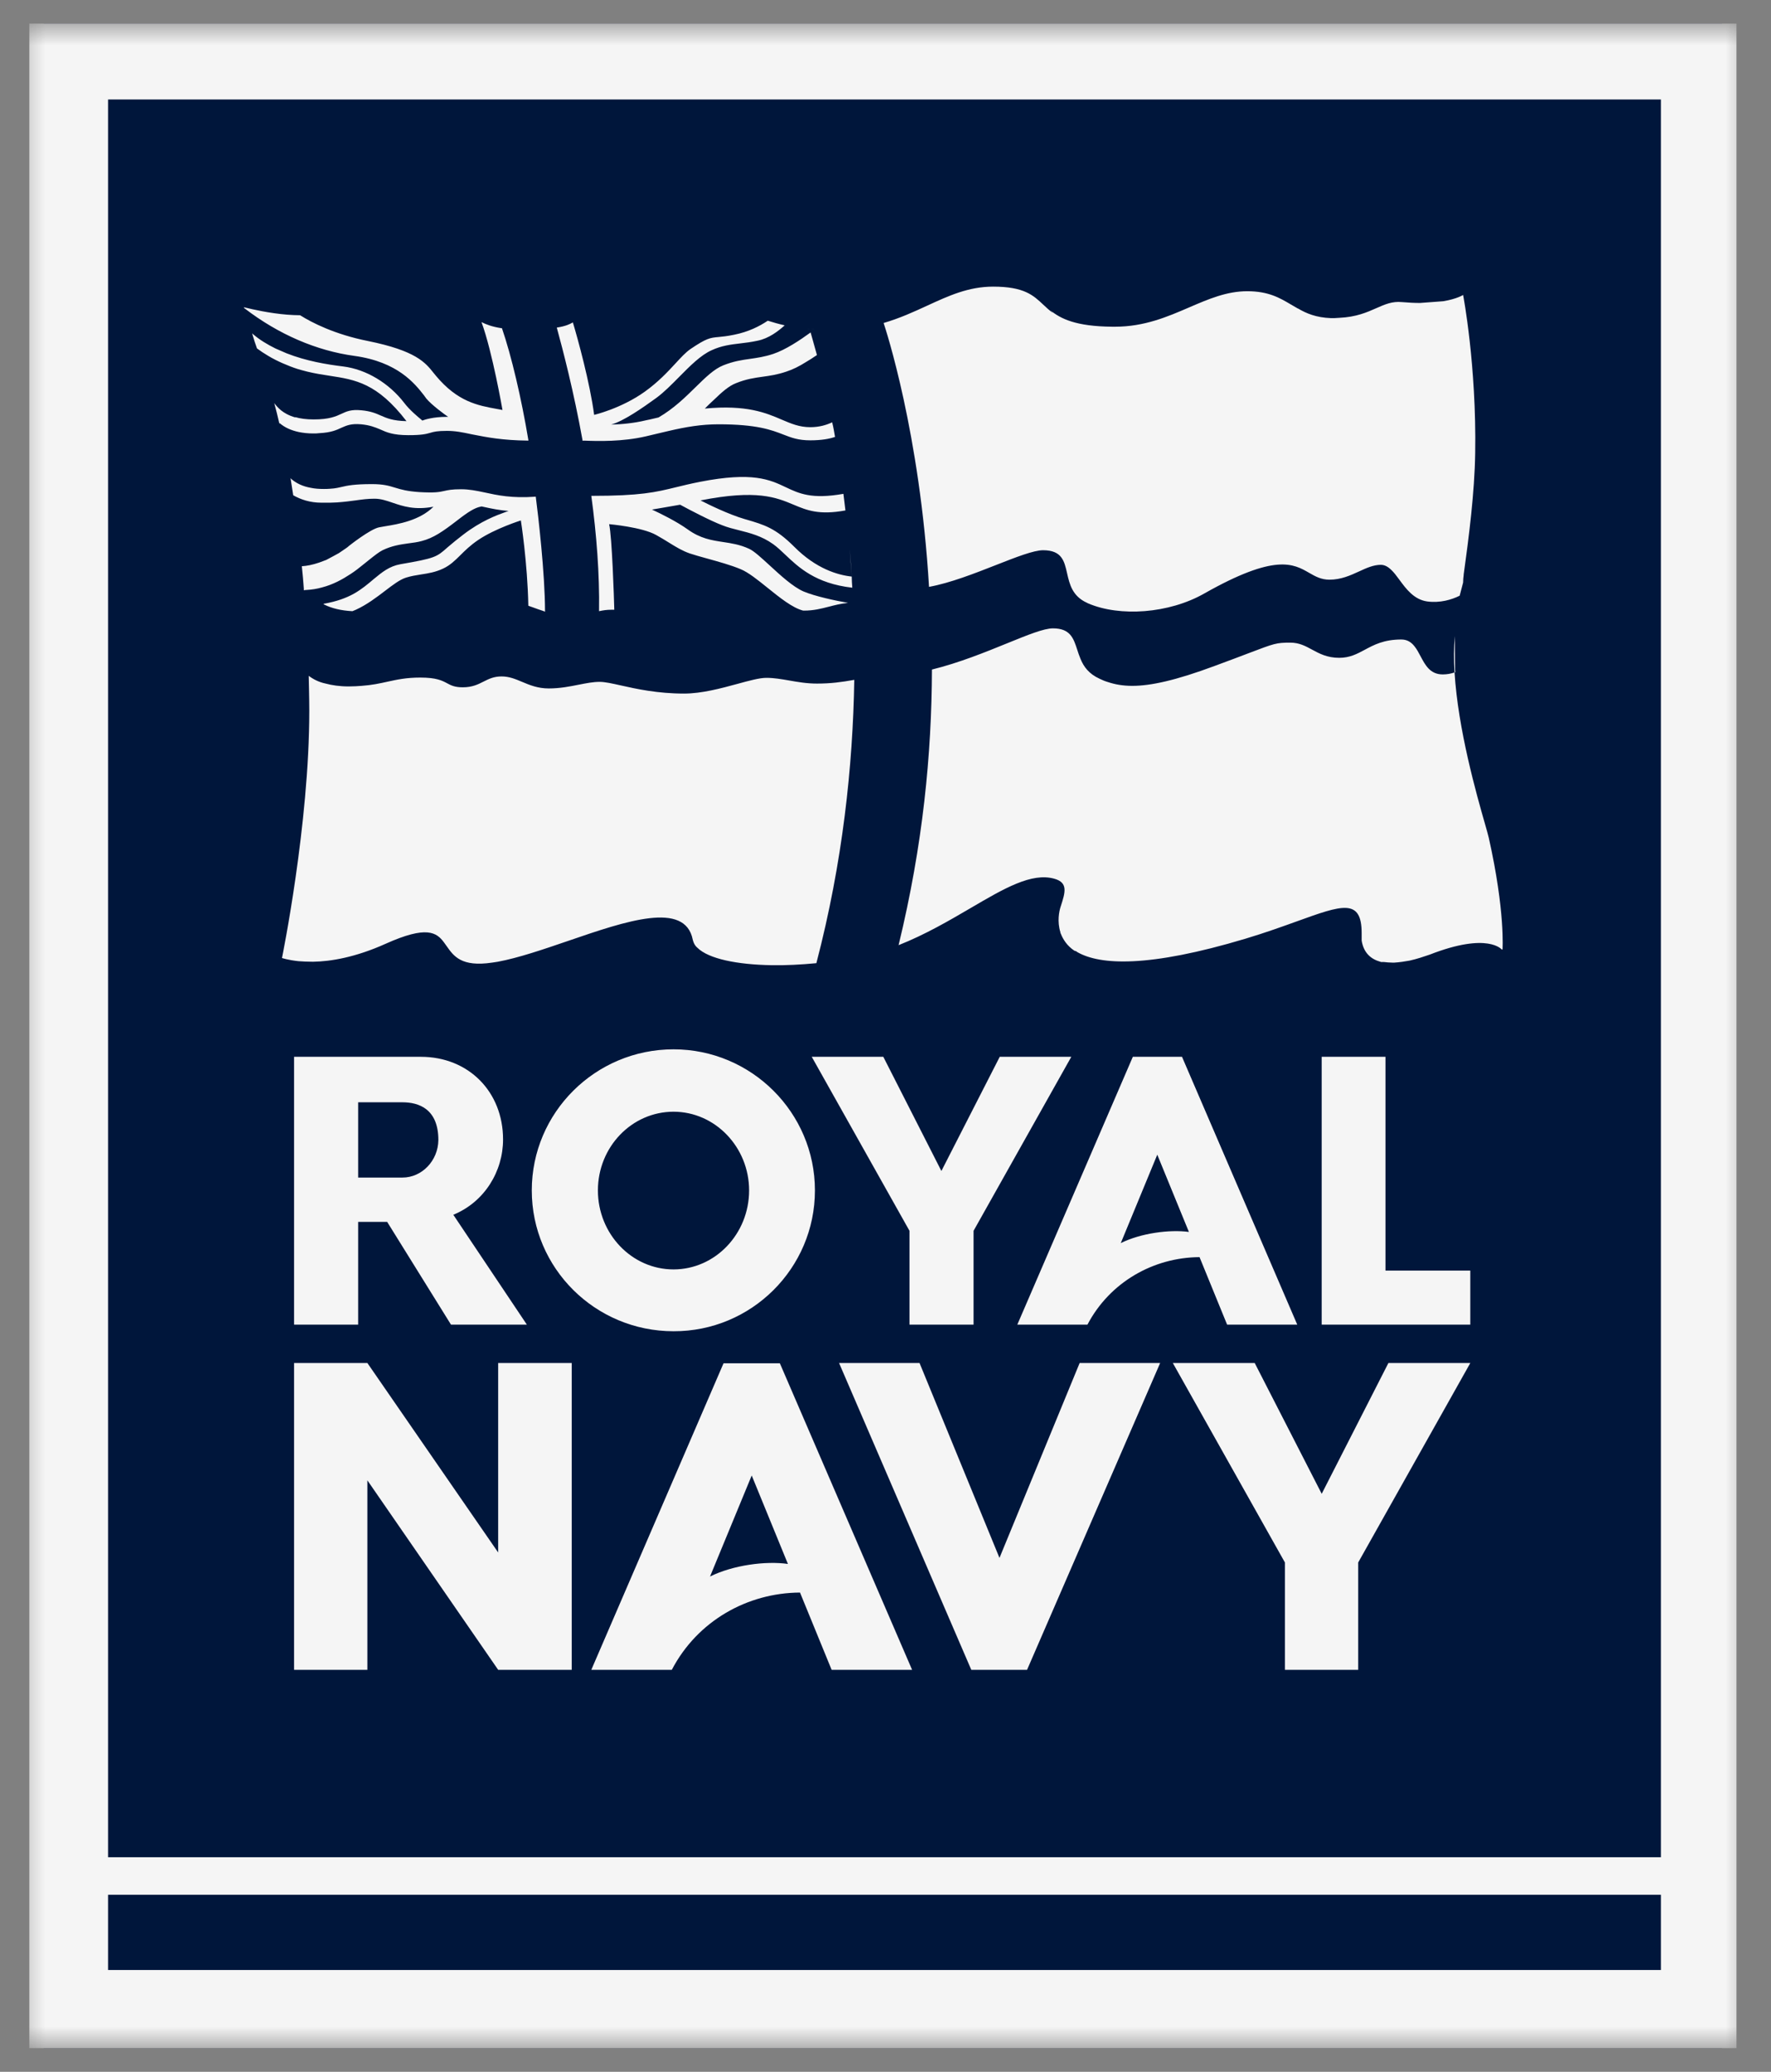
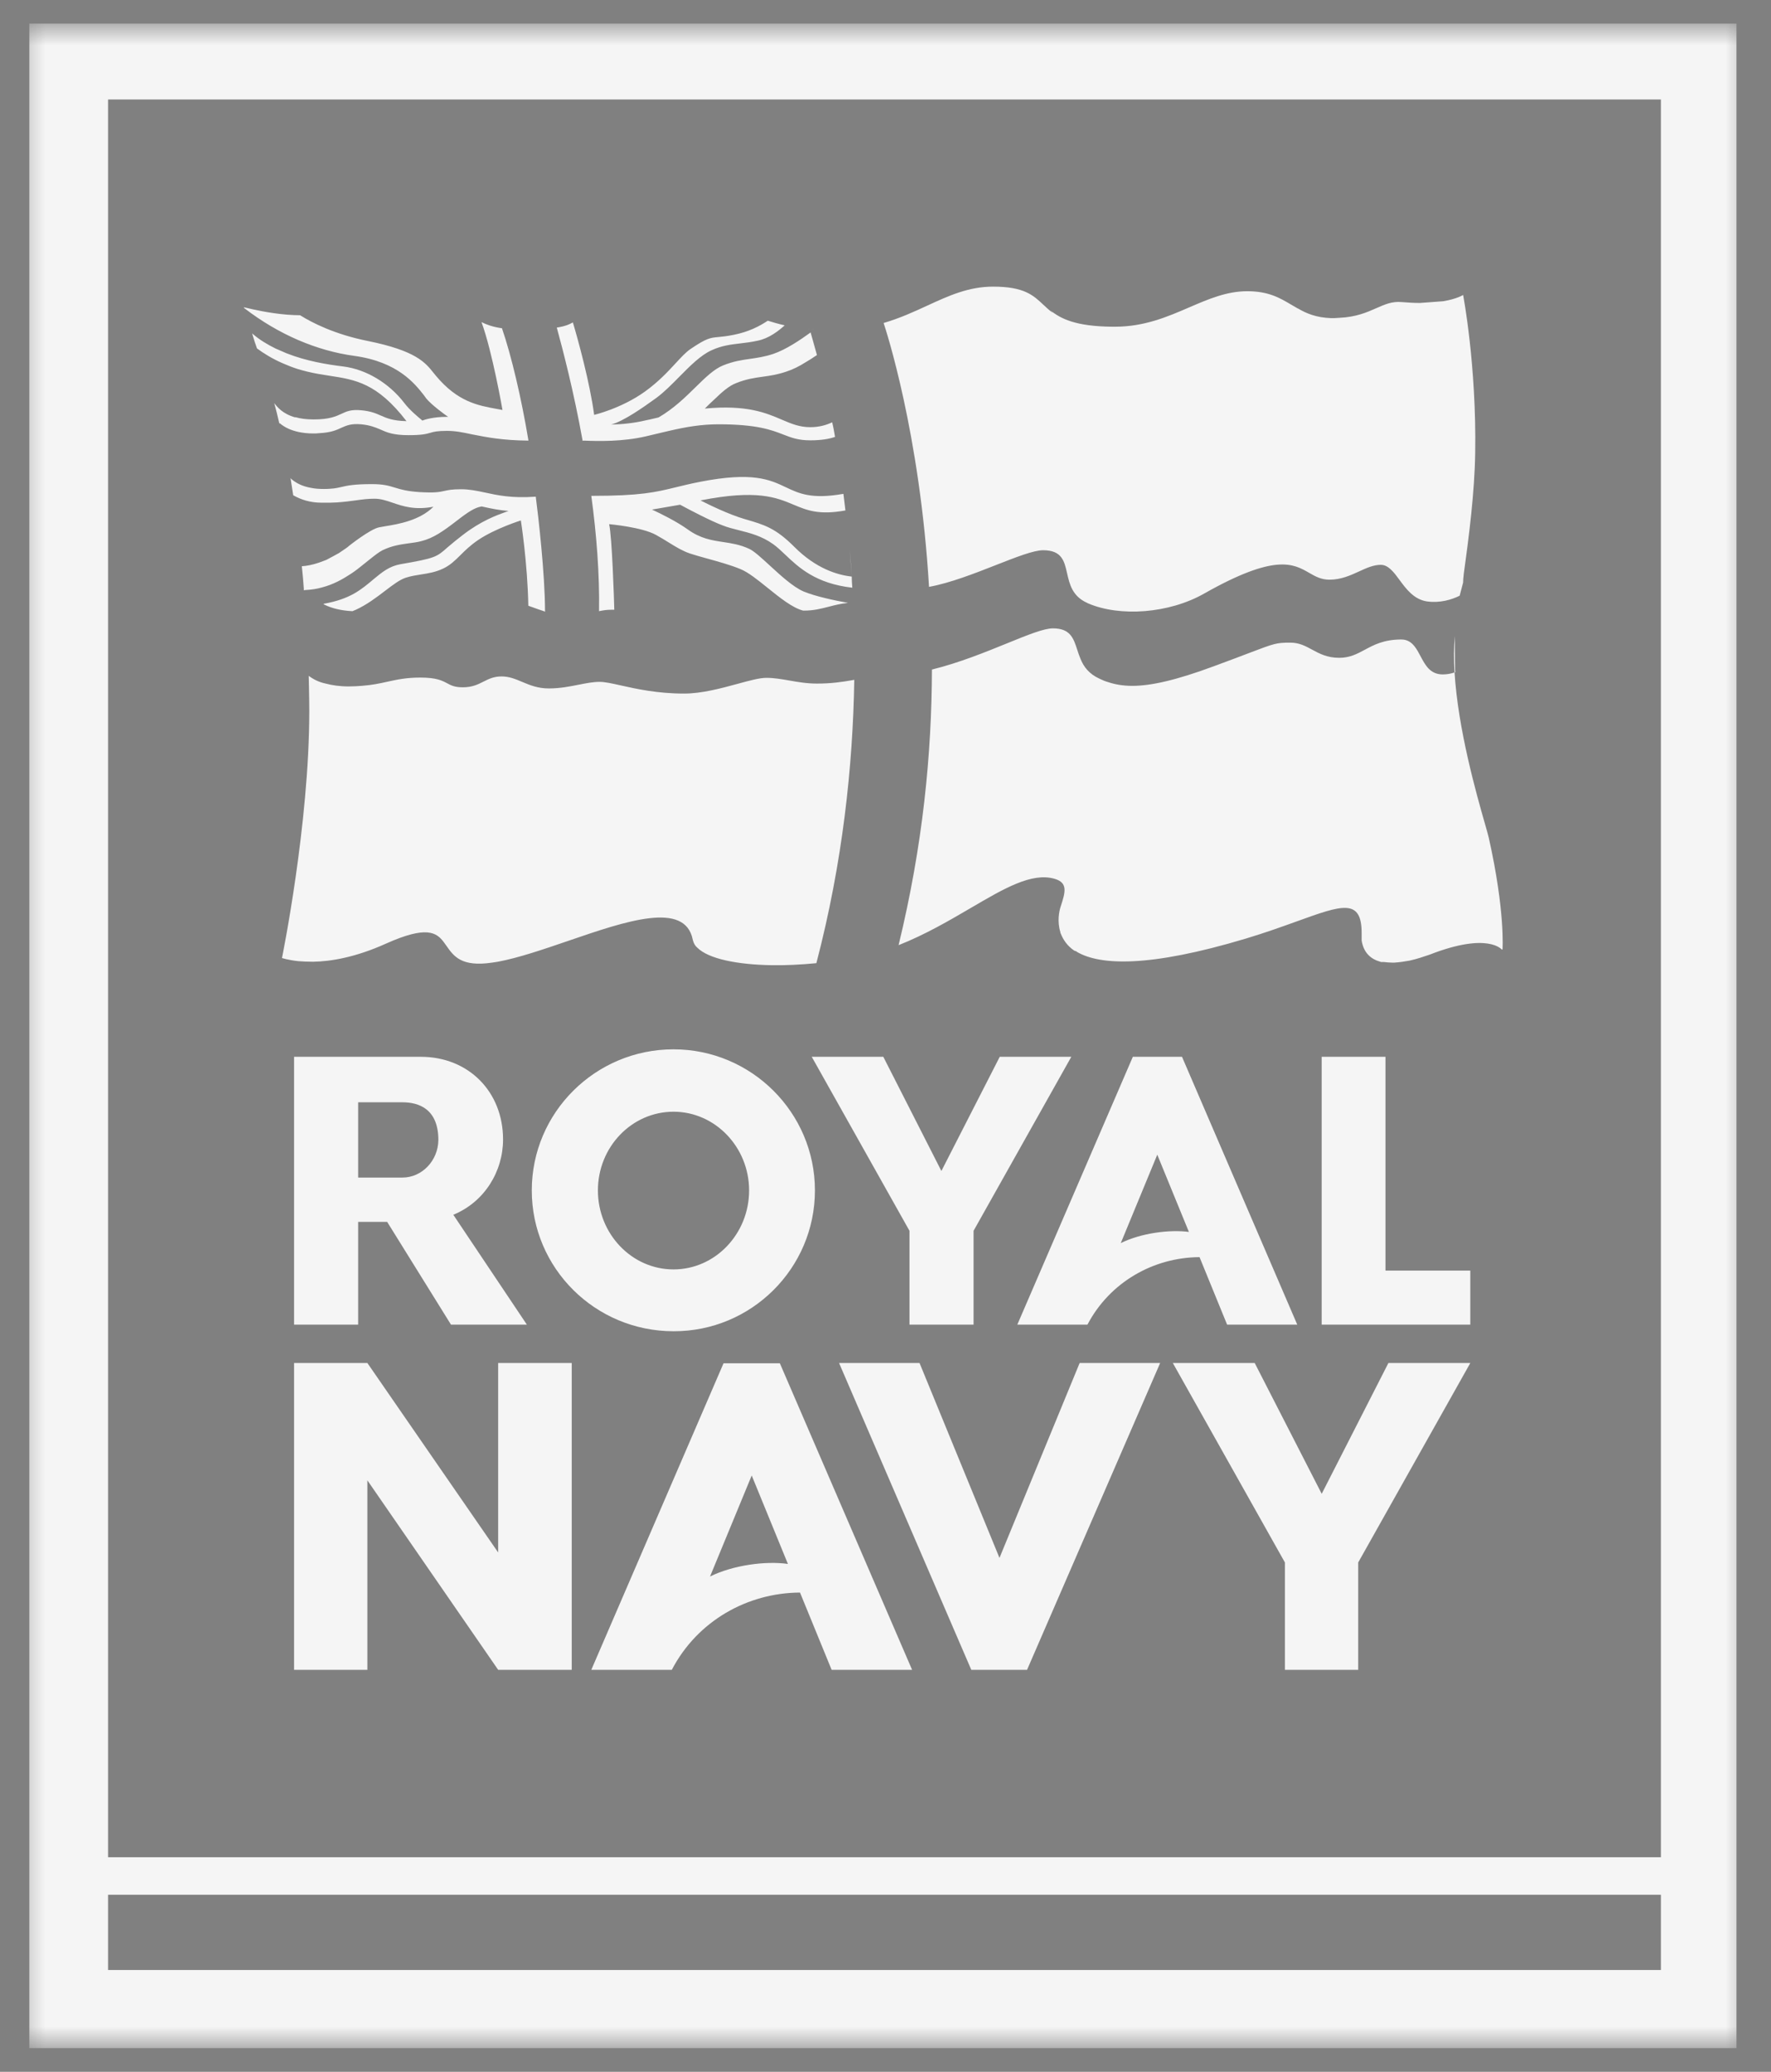
<svg xmlns="http://www.w3.org/2000/svg" width="59" height="69" viewBox="0 0 59 69" fill="none">
  <rect x="0" y="0" width="59" height="69" fill="#808080" stroke="none" />
  <mask id="mask0_21255_9904" style="mask-type:luminance" maskUnits="userSpaceOnUse" x="0" y="0" width="59" height="69">
    <path d="M58.334 0.787H0.496V68.212H58.334V0.787Z" fill="white" />
  </mask>
  <g mask="url(#mask0_21255_9904)">
-     <path d="M57.367 0.787H1.457V68.212H57.367V0.787Z" fill="#00163B" />
-     <path fill-rule="evenodd" clip-rule="evenodd" d="M0.977 0.787V68.212H57.85V0.787H0.977ZM3.6 3.313H55.332V61.854H3.6V3.313ZM55.332 65.61H3.6V63.103H55.332V65.61ZM48.743 19.401C48.743 19.316 48.752 19.23 48.762 19.154V19.135C48.935 17.886 49.126 16.399 49.145 15.094C49.193 12.167 48.743 9.823 48.743 9.823C48.743 9.823 48.542 9.956 48.082 10.032L47.307 10.09C47.124 10.09 46.924 10.08 46.703 10.061C46.382 10.029 46.138 10.137 45.852 10.263C45.541 10.401 45.18 10.56 44.616 10.585C44.587 10.585 44.56 10.587 44.534 10.59C44.508 10.592 44.481 10.595 44.453 10.595H44.405H44.395H44.348H44.338C43.85 10.576 43.524 10.442 43.237 10.271L43.246 10.28C43.167 10.237 43.091 10.191 43.014 10.146C42.638 9.923 42.26 9.699 41.551 9.699C40.867 9.699 40.261 9.96 39.618 10.237C38.895 10.549 38.125 10.881 37.146 10.881H37.06C35.834 10.871 35.336 10.614 34.992 10.337C35.001 10.347 35.011 10.355 35.02 10.364C35.039 10.381 35.058 10.398 35.078 10.423C34.954 10.333 34.852 10.238 34.753 10.144C34.423 9.834 34.117 9.546 33.086 9.546C32.266 9.546 31.606 9.85 30.891 10.179C30.445 10.384 29.978 10.599 29.437 10.757C29.504 10.957 30.644 14.407 30.95 19.545C31.657 19.417 32.472 19.096 33.186 18.816C33.856 18.553 34.437 18.325 34.752 18.325C35.068 18.325 35.25 18.42 35.355 18.563C35.461 18.702 35.503 18.889 35.549 19.09C35.631 19.453 35.723 19.857 36.217 20.078C36.223 20.084 36.229 20.086 36.237 20.09L36.244 20.092L36.252 20.096L36.255 20.097C37.299 20.545 38.937 20.441 40.124 19.764C42.485 18.428 43.09 18.776 43.613 19.078C43.818 19.195 44.01 19.306 44.29 19.306C44.675 19.306 44.986 19.164 45.275 19.032C45.523 18.917 45.756 18.811 46.004 18.811C46.186 18.811 46.33 18.944 46.474 19.116C46.521 19.175 46.569 19.24 46.618 19.306C46.845 19.615 47.105 19.968 47.546 20.031C47.977 20.088 48.36 19.973 48.628 19.84L48.743 19.401ZM9.951 14.388C9.692 14.331 9.481 14.236 9.318 14.093L9.309 14.102L9.302 14.089C9.25 13.864 9.197 13.641 9.137 13.426L9.14 13.43C9.237 13.555 9.41 13.78 9.836 13.902V13.892C9.998 13.94 10.2 13.969 10.448 13.969C10.972 13.969 11.189 13.868 11.377 13.781C11.55 13.7 11.698 13.632 12.038 13.664C12.356 13.694 12.523 13.768 12.689 13.841C12.889 13.929 13.087 14.015 13.542 14.026C12.566 12.757 11.838 12.646 10.984 12.515C10.748 12.479 10.502 12.441 10.238 12.377C10.123 12.348 10.018 12.32 9.922 12.291C9.74 12.234 9.577 12.167 9.424 12.101C9.07 11.948 8.782 11.767 8.562 11.605C8.505 11.452 8.457 11.3 8.418 11.167C8.414 11.154 8.412 11.143 8.41 11.134C8.407 11.121 8.405 11.111 8.399 11.1L8.418 11.119C8.648 11.319 8.907 11.472 9.175 11.605L9.548 11.767C10.2 12.024 10.889 12.139 11.435 12.205C12.201 12.301 12.957 12.758 13.465 13.416C13.643 13.655 13.945 13.902 14.033 13.974L14.049 13.988L14.068 14.007C14.145 13.978 14.422 13.883 14.882 13.883H14.93C14.815 13.807 14.375 13.483 14.202 13.273C14.183 13.244 14.155 13.206 14.126 13.168L14.124 13.165C13.817 12.774 13.251 12.052 11.808 11.853C10.544 11.681 9.28 11.138 8.15 10.271L8.131 10.261V10.252V10.232L8.198 10.252H8.208C8.399 10.299 8.974 10.433 9.568 10.48C9.711 10.49 9.855 10.499 9.998 10.499C10.391 10.747 11.157 11.138 12.258 11.357C13.858 11.682 14.169 12.073 14.448 12.424C14.472 12.453 14.495 12.482 14.519 12.511C15.246 13.383 15.918 13.505 16.562 13.621C16.622 13.632 16.681 13.643 16.74 13.654C16.74 13.654 16.405 11.719 16.041 10.728C16.194 10.804 16.386 10.88 16.692 10.928H16.702H16.721C17.037 11.843 17.372 13.273 17.602 14.655V14.674H17.583C16.74 14.665 16.214 14.562 15.787 14.478L15.715 14.464C15.409 14.398 15.17 14.35 14.892 14.35C14.566 14.35 14.451 14.379 14.327 14.417C14.193 14.455 14.049 14.493 13.609 14.493C13.091 14.493 12.881 14.398 12.67 14.303L12.645 14.292C12.489 14.228 12.319 14.158 12.029 14.131C11.699 14.103 11.555 14.167 11.386 14.241L11.377 14.245C11.215 14.321 11.031 14.407 10.64 14.426C10.573 14.436 10.506 14.436 10.429 14.436C10.257 14.436 10.094 14.417 9.951 14.388ZM9.302 14.089L9.318 14.159C9.313 14.149 9.311 14.136 9.308 14.121C9.306 14.109 9.304 14.096 9.299 14.083L9.302 14.089ZM21.518 14.532C20.742 14.713 19.919 14.694 19.469 14.675C19.44 14.675 19.421 14.675 19.411 14.684C19.114 13.035 18.75 11.644 18.549 10.91C18.855 10.863 18.988 10.79 19.052 10.755C19.066 10.748 19.077 10.742 19.085 10.738C19.248 11.281 19.651 12.74 19.794 13.817C19.794 13.817 20.695 13.607 21.48 13.045C21.937 12.717 22.248 12.38 22.504 12.103C22.688 11.904 22.842 11.736 23.002 11.625C23.54 11.261 23.654 11.25 23.936 11.224C24.06 11.212 24.217 11.198 24.458 11.148C24.937 11.053 25.31 10.862 25.578 10.681C25.749 10.735 25.937 10.789 26.142 10.835C25.932 11.025 25.616 11.272 25.234 11.348C25.029 11.393 24.841 11.416 24.66 11.437C24.34 11.475 24.041 11.511 23.711 11.663C23.345 11.825 22.985 12.19 22.624 12.555C22.372 12.81 22.119 13.066 21.863 13.254C21.403 13.588 20.771 14.027 20.359 14.141C20.723 14.131 21.125 14.093 21.518 13.998C21.61 13.981 21.694 13.96 21.776 13.941C21.831 13.927 21.885 13.914 21.939 13.903C22.443 13.611 22.832 13.229 23.175 12.892C23.503 12.57 23.79 12.289 24.094 12.168C24.441 12.029 24.715 11.99 24.993 11.951C25.23 11.917 25.47 11.883 25.76 11.787C26.182 11.644 26.651 11.329 27.005 11.072C27.026 11.151 27.052 11.242 27.083 11.348C27.122 11.484 27.167 11.642 27.216 11.825L27.158 11.863C27.06 11.929 26.954 11.999 26.842 12.063C26.632 12.197 26.402 12.311 26.191 12.378C25.891 12.48 25.647 12.514 25.407 12.547C25.135 12.585 24.866 12.622 24.525 12.759C24.276 12.854 24.046 13.064 23.788 13.312C23.682 13.407 23.586 13.502 23.481 13.607C24.877 13.476 25.519 13.751 26.044 13.976C26.358 14.11 26.63 14.227 26.995 14.227C27.302 14.227 27.542 14.15 27.723 14.065C27.762 14.217 27.79 14.379 27.819 14.551C27.628 14.618 27.36 14.665 26.995 14.665C26.592 14.665 26.366 14.577 26.098 14.473C25.703 14.32 25.217 14.131 23.941 14.131C23.366 14.131 22.859 14.217 22.284 14.351C22.177 14.376 22.069 14.402 21.956 14.428C21.817 14.461 21.672 14.495 21.518 14.532ZM26.168 10.84L26.142 10.835C26.147 10.835 26.155 10.836 26.163 10.838L26.168 10.84ZM26.182 10.843L26.168 10.84C26.173 10.842 26.178 10.843 26.182 10.843ZM26.977 10.957C26.962 10.957 26.945 10.955 26.928 10.952C26.912 10.95 26.895 10.947 26.881 10.947C26.895 10.947 26.909 10.95 26.924 10.952C26.938 10.955 26.953 10.957 26.967 10.957H26.977ZM27.101 10.966H27.11C27.096 10.966 27.079 10.964 27.063 10.962C27.046 10.96 27.029 10.957 27.014 10.957C27.029 10.957 27.043 10.96 27.058 10.962C27.072 10.964 27.087 10.966 27.101 10.966ZM31.362 38.999L29.427 35.196H27.043L30.299 40.991V44.117H32.434V40.991L35.69 35.196H33.306L31.362 38.999ZM39.962 41.868L40.881 44.117H43.218L39.378 35.196H37.74L33.891 44.117H36.227C36.974 42.697 38.43 41.877 39.962 41.868ZM38.554 38.456L39.608 41.029C38.966 40.943 38.008 41.067 37.338 41.401L38.554 38.456ZM10.304 23.671C10.304 23.252 10.285 22.508 10.285 22.508C10.438 22.623 10.62 22.718 10.85 22.766C11.06 22.823 11.319 22.861 11.616 22.861C11.778 22.861 11.913 22.852 12.047 22.842C12.394 22.817 12.654 22.76 12.907 22.704C13.226 22.634 13.536 22.566 14 22.566C14.539 22.566 14.727 22.666 14.894 22.755C15.027 22.826 15.146 22.89 15.418 22.89C15.734 22.89 15.926 22.793 16.111 22.699C16.284 22.612 16.451 22.528 16.71 22.528C16.962 22.528 17.171 22.615 17.393 22.709C17.646 22.815 17.915 22.928 18.281 22.928C18.657 22.928 18.985 22.862 19.282 22.803C19.531 22.754 19.758 22.709 19.976 22.709C20.152 22.709 20.39 22.762 20.69 22.829C21.204 22.944 21.902 23.099 22.791 23.099C23.379 23.099 24.025 22.924 24.568 22.776C24.963 22.668 25.304 22.575 25.53 22.575C25.785 22.575 26.032 22.618 26.29 22.663C26.575 22.713 26.874 22.766 27.216 22.766C27.685 22.766 28.029 22.718 28.46 22.642C28.413 25.501 28.077 28.713 27.197 32.078C26.689 32.126 26.181 32.154 25.703 32.145C24.563 32.126 23.605 31.935 23.232 31.563L23.213 31.544C23.203 31.544 23.203 31.535 23.203 31.535L23.194 31.525L23.184 31.516C23.127 31.449 23.098 31.373 23.079 31.296C22.823 30 20.864 30.671 18.924 31.337C18.097 31.62 17.273 31.902 16.586 32.03C16.552 32.035 16.521 32.04 16.49 32.045C16.459 32.049 16.428 32.054 16.395 32.059C15.374 32.211 15.116 31.845 14.883 31.514C14.854 31.472 14.825 31.431 14.795 31.392C14.546 31.049 14.211 30.82 12.851 31.43C11.836 31.887 11.013 32.021 10.428 32.03C10.237 32.03 10.074 32.021 9.94 32.011C9.586 31.973 9.394 31.906 9.394 31.906C9.394 31.906 10.304 27.465 10.304 23.671ZM10.122 19.659L10.18 19.649H10.199C10.381 19.64 10.563 19.611 10.726 19.564C11.099 19.468 11.406 19.297 11.683 19.115C11.839 19.015 11.975 18.904 12.103 18.801C12.156 18.758 12.207 18.716 12.258 18.677L12.304 18.64C12.476 18.503 12.623 18.386 12.746 18.324C13.058 18.174 13.333 18.135 13.598 18.097L13.608 18.096C13.761 18.076 13.905 18.058 14.049 18.019C14.441 17.915 14.738 17.714 15.255 17.314C15.61 17.038 15.82 16.914 16.002 16.876C16.002 16.876 16.021 16.876 16.041 16.866L16.134 16.886C16.374 16.938 16.629 16.993 16.95 17.018H16.941L16.883 17.038L16.839 17.054C16.543 17.161 16.028 17.348 15.428 17.809C15.223 17.965 15.081 18.085 14.966 18.182L14.91 18.229C14.547 18.553 14.499 18.591 13.34 18.791C12.971 18.857 12.733 19.053 12.459 19.279L12.449 19.287L12.439 19.296C12.25 19.455 12.052 19.624 11.789 19.773C11.53 19.916 11.224 20.03 10.793 20.107L10.774 20.116L10.802 20.135C11.051 20.259 11.358 20.335 11.741 20.355L11.856 20.307C12.223 20.139 12.543 19.895 12.825 19.68C13.088 19.479 13.319 19.304 13.522 19.239C13.692 19.184 13.858 19.159 14.026 19.132C14.265 19.095 14.508 19.058 14.767 18.934C15 18.823 15.156 18.669 15.334 18.493C15.493 18.335 15.669 18.16 15.935 17.981C16.5 17.6 17.352 17.333 17.352 17.333C17.352 17.333 17.573 18.725 17.601 20.174C17.653 20.192 17.706 20.211 17.759 20.23C17.875 20.272 17.994 20.316 18.119 20.355L18.157 20.374V20.355C18.157 19.115 17.927 17.133 17.851 16.561V16.542H17.831C17.056 16.599 16.567 16.494 16.136 16.399C15.868 16.342 15.629 16.294 15.361 16.294C15.054 16.294 14.92 16.323 14.796 16.352C14.633 16.389 14.48 16.418 13.972 16.389C13.56 16.361 13.369 16.304 13.177 16.246L13.129 16.232C12.954 16.178 12.769 16.123 12.392 16.123C11.808 16.123 11.578 16.17 11.377 16.218L11.337 16.227C11.267 16.243 11.201 16.257 11.128 16.266C11.041 16.275 10.936 16.285 10.793 16.285C10.63 16.285 10.486 16.275 10.352 16.246C10.084 16.199 9.864 16.094 9.691 15.941L9.672 15.922L9.682 15.951V15.941C9.711 16.122 9.739 16.304 9.768 16.494C10.017 16.637 10.333 16.742 10.706 16.742H10.994C11.039 16.742 11.083 16.739 11.123 16.737C11.159 16.735 11.192 16.733 11.224 16.733C11.481 16.715 11.679 16.688 11.857 16.664C12.069 16.634 12.254 16.609 12.478 16.609C12.686 16.609 12.873 16.673 13.079 16.743C13.423 16.86 13.818 16.995 14.441 16.876C13.975 17.339 13.265 17.456 12.829 17.527C12.754 17.54 12.688 17.551 12.631 17.562C12.334 17.619 11.626 18.181 11.626 18.181C11.599 18.208 11.567 18.231 11.537 18.252C11.524 18.26 11.512 18.268 11.501 18.277L11.291 18.42L11.118 18.515L10.869 18.648L10.639 18.734C10.419 18.81 10.218 18.849 10.055 18.858C10.084 19.115 10.103 19.363 10.122 19.611V19.659ZM22.521 16.227C22.748 16.172 22.998 16.11 23.319 16.047C25.076 15.704 25.646 15.975 26.177 16.226C26.621 16.437 27.037 16.634 28.098 16.447C28.107 16.532 28.118 16.617 28.129 16.703C28.141 16.8 28.154 16.899 28.165 17C27.28 17.162 26.881 16.994 26.437 16.808C25.862 16.567 25.213 16.295 23.338 16.666C23.578 16.79 24.276 17.133 24.803 17.286L24.849 17.299C25.472 17.481 25.834 17.587 26.46 18.21C27.188 18.944 27.916 19.154 28.375 19.202C28.375 19.325 28.385 19.449 28.394 19.573C27.172 19.435 26.604 18.895 26.157 18.47C26.018 18.339 25.892 18.219 25.761 18.125C25.378 17.85 24.983 17.751 24.616 17.659C24.423 17.611 24.238 17.564 24.066 17.495C23.683 17.352 22.974 16.981 22.658 16.809C22.478 16.839 22.308 16.869 22.146 16.898C21.998 16.924 21.857 16.948 21.72 16.971C22.007 17.104 22.534 17.362 22.907 17.629C23.334 17.938 23.709 17.994 24.091 18.052C24.369 18.094 24.65 18.136 24.956 18.277C25.114 18.347 25.359 18.572 25.637 18.827C26 19.161 26.419 19.546 26.767 19.697C27.149 19.859 27.82 20.002 28.251 20.078C28.009 20.103 27.808 20.155 27.611 20.206C27.354 20.272 27.105 20.336 26.786 20.336H26.757C26.402 20.246 25.98 19.906 25.575 19.58C25.247 19.316 24.931 19.06 24.669 18.954C24.361 18.824 23.933 18.705 23.56 18.602C23.329 18.538 23.12 18.48 22.974 18.43C22.725 18.342 22.532 18.223 22.295 18.077C22.169 17.998 22.03 17.913 21.863 17.82C21.394 17.553 20.293 17.457 20.293 17.457C20.389 17.877 20.456 19.935 20.465 20.307H20.369C20.216 20.307 20.092 20.326 19.957 20.355C19.977 19.116 19.872 17.782 19.699 16.514C21.348 16.514 21.832 16.395 22.521 16.227ZM28.375 19.202C28.365 19.043 28.353 18.884 28.34 18.727C28.329 18.582 28.317 18.438 28.308 18.296C28.337 18.592 28.356 18.896 28.375 19.202ZM44.032 49.75L41.8 45.394H39.072L42.806 52.037V55.612H45.248V52.037L48.983 45.394H46.254L44.032 49.75ZM30.634 45.394L33.297 51.885L35.968 45.394H38.65L34.216 55.612H32.358L27.953 45.394H30.634ZM24.104 45.404L19.699 55.612H22.381C23.233 53.982 24.899 53.048 26.652 53.039L27.705 55.612H30.386L25.981 45.404H24.104ZM23.654 52.505L25.043 49.14L26.249 52.086C25.512 51.98 24.42 52.124 23.654 52.505ZM44.031 44.117V35.196H46.157V42.316H48.982V44.117H44.031ZM48.476 22.251V22.184L48.466 21.184C48.432 21.564 48.433 21.973 48.458 22.395C48.34 22.436 48.206 22.461 48.064 22.461C47.645 22.461 47.483 22.153 47.325 21.856C47.263 21.738 47.201 21.622 47.125 21.527C47.02 21.393 46.886 21.298 46.685 21.298C46.104 21.298 45.77 21.477 45.464 21.642C45.206 21.78 44.967 21.908 44.616 21.908C44.213 21.908 43.956 21.768 43.712 21.636C43.493 21.517 43.283 21.403 42.989 21.403C42.52 21.403 42.464 21.425 41.606 21.751C41.323 21.859 40.952 22 40.451 22.184C39.167 22.661 38.334 22.842 37.722 22.842C37.405 22.842 37.147 22.794 36.917 22.718C36.821 22.69 36.725 22.652 36.63 22.604C36.275 22.442 36.103 22.204 35.998 21.946C35.954 21.844 35.92 21.74 35.888 21.64C35.763 21.256 35.656 20.927 35.078 20.927C34.776 20.927 34.233 21.147 33.551 21.425C32.831 21.718 31.957 22.074 31.047 22.299C31.037 25.12 30.75 28.123 29.936 31.478C30.825 31.126 31.62 30.661 32.333 30.244C33.454 29.587 34.371 29.051 35.126 29.266C35.593 29.396 35.486 29.725 35.339 30.183L35.327 30.22C35.289 30.343 35.212 30.687 35.327 31.049V31.058V31.068C35.327 31.078 35.327 31.078 35.337 31.087C35.414 31.287 35.548 31.497 35.787 31.659C35.792 31.659 35.794 31.661 35.797 31.663C35.799 31.666 35.801 31.668 35.806 31.668H35.816C35.819 31.668 35.821 31.669 35.822 31.67C35.823 31.671 35.824 31.672 35.825 31.673C35.828 31.676 35.83 31.678 35.835 31.678H35.844C35.849 31.678 35.852 31.68 35.854 31.683C35.856 31.685 35.859 31.688 35.864 31.688L35.873 31.697C35.873 31.697 35.883 31.697 35.883 31.706C35.888 31.706 35.89 31.709 35.892 31.711C35.895 31.714 35.897 31.716 35.902 31.716C36.649 32.135 38.238 32.24 41.504 31.259C42.168 31.059 42.738 30.853 43.221 30.679C44.704 30.144 45.363 29.906 45.363 31.078V31.087V31.106V31.116V31.134V31.144V31.163V31.182V31.201V31.22V31.23V31.259V31.268V31.297V31.325C45.43 31.744 45.679 31.945 45.986 32.031C45.995 32.031 45.995 32.031 46.005 32.04H46.024H46.033H46.053H46.062H46.072H46.091H46.11C46.196 32.049 46.283 32.059 46.378 32.059H46.388H46.407H46.455C46.627 32.049 46.8 32.021 46.963 31.992C47.212 31.936 47.434 31.86 47.567 31.814C47.593 31.806 47.614 31.798 47.633 31.792C49.587 31.03 50.037 31.63 50.037 31.63V31.611L50.056 31.63C50.056 31.63 50.151 30.362 49.596 27.894C49.579 27.816 49.533 27.656 49.469 27.431C49.192 26.462 48.573 24.295 48.458 22.395C48.467 22.391 48.476 22.388 48.485 22.385C48.476 22.337 48.476 22.299 48.476 22.251ZM12.239 45.394L16.596 51.704V45.394H19.047V55.612H16.596L12.239 49.302V55.612H9.797V45.394H12.239ZM16.759 37.95C16.759 36.359 15.609 35.196 14.02 35.196H9.797V44.117H11.932V40.695H12.899L15.025 44.117H17.553L15.102 40.457C16.146 40.028 16.759 39.008 16.759 37.95ZM13.407 39.218H11.932V36.711H13.407C13.953 36.711 14.604 36.931 14.604 37.97C14.595 38.656 14.058 39.218 13.407 39.218ZM22.438 34.947C25.033 34.947 27.149 37.054 27.149 39.646C27.149 42.239 25.033 44.345 22.438 44.336C19.832 44.336 17.716 42.239 17.716 39.646C17.716 37.054 19.832 34.947 22.438 34.947ZM22.438 37.025C21.049 37.025 19.919 38.197 19.919 39.646C19.919 41.095 21.049 42.277 22.438 42.277C23.826 42.277 24.956 41.095 24.956 39.646C24.956 38.207 23.826 37.025 22.438 37.025Z" fill="#F5F5F5" />
+     <path fill-rule="evenodd" clip-rule="evenodd" d="M0.977 0.787V68.212H57.85V0.787H0.977ZM3.6 3.313H55.332V61.854H3.6V3.313ZM55.332 65.61H3.6V63.103H55.332V65.61ZM48.743 19.401C48.743 19.316 48.752 19.23 48.762 19.154V19.135C48.935 17.886 49.126 16.399 49.145 15.094C49.193 12.167 48.743 9.823 48.743 9.823C48.743 9.823 48.542 9.956 48.082 10.032L47.307 10.09C47.124 10.09 46.924 10.08 46.703 10.061C46.382 10.029 46.138 10.137 45.852 10.263C45.541 10.401 45.18 10.56 44.616 10.585C44.587 10.585 44.56 10.587 44.534 10.59C44.508 10.592 44.481 10.595 44.453 10.595H44.405H44.395H44.348H44.338C43.85 10.576 43.524 10.442 43.237 10.271L43.246 10.28C43.167 10.237 43.091 10.191 43.014 10.146C42.638 9.923 42.26 9.699 41.551 9.699C40.867 9.699 40.261 9.96 39.618 10.237C38.895 10.549 38.125 10.881 37.146 10.881H37.06C35.834 10.871 35.336 10.614 34.992 10.337C35.001 10.347 35.011 10.355 35.02 10.364C35.039 10.381 35.058 10.398 35.078 10.423C34.954 10.333 34.852 10.238 34.753 10.144C34.423 9.834 34.117 9.546 33.086 9.546C32.266 9.546 31.606 9.85 30.891 10.179C30.445 10.384 29.978 10.599 29.437 10.757C29.504 10.957 30.644 14.407 30.95 19.545C31.657 19.417 32.472 19.096 33.186 18.816C33.856 18.553 34.437 18.325 34.752 18.325C35.068 18.325 35.25 18.42 35.355 18.563C35.461 18.702 35.503 18.889 35.549 19.09C35.631 19.453 35.723 19.857 36.217 20.078C36.223 20.084 36.229 20.086 36.237 20.09L36.244 20.092L36.252 20.096L36.255 20.097C37.299 20.545 38.937 20.441 40.124 19.764C42.485 18.428 43.09 18.776 43.613 19.078C43.818 19.195 44.01 19.306 44.29 19.306C44.675 19.306 44.986 19.164 45.275 19.032C45.523 18.917 45.756 18.811 46.004 18.811C46.186 18.811 46.33 18.944 46.474 19.116C46.521 19.175 46.569 19.24 46.618 19.306C46.845 19.615 47.105 19.968 47.546 20.031C47.977 20.088 48.36 19.973 48.628 19.84L48.743 19.401ZM9.951 14.388C9.692 14.331 9.481 14.236 9.318 14.093L9.309 14.102L9.302 14.089C9.25 13.864 9.197 13.641 9.137 13.426L9.14 13.43C9.237 13.555 9.41 13.78 9.836 13.902V13.892C9.998 13.94 10.2 13.969 10.448 13.969C10.972 13.969 11.189 13.868 11.377 13.781C11.55 13.7 11.698 13.632 12.038 13.664C12.356 13.694 12.523 13.768 12.689 13.841C12.889 13.929 13.087 14.015 13.542 14.026C12.566 12.757 11.838 12.646 10.984 12.515C10.748 12.479 10.502 12.441 10.238 12.377C10.123 12.348 10.018 12.32 9.922 12.291C9.74 12.234 9.577 12.167 9.424 12.101C9.07 11.948 8.782 11.767 8.562 11.605C8.505 11.452 8.457 11.3 8.418 11.167C8.414 11.154 8.412 11.143 8.41 11.134C8.407 11.121 8.405 11.111 8.399 11.1L8.418 11.119C8.648 11.319 8.907 11.472 9.175 11.605L9.548 11.767C10.2 12.024 10.889 12.139 11.435 12.205C12.201 12.301 12.957 12.758 13.465 13.416C13.643 13.655 13.945 13.902 14.033 13.974L14.049 13.988L14.068 14.007C14.145 13.978 14.422 13.883 14.882 13.883H14.93C14.815 13.807 14.375 13.483 14.202 13.273C14.183 13.244 14.155 13.206 14.126 13.168L14.124 13.165C13.817 12.774 13.251 12.052 11.808 11.853C10.544 11.681 9.28 11.138 8.15 10.271L8.131 10.261V10.252V10.232L8.198 10.252H8.208C8.399 10.299 8.974 10.433 9.568 10.48C9.711 10.49 9.855 10.499 9.998 10.499C10.391 10.747 11.157 11.138 12.258 11.357C13.858 11.682 14.169 12.073 14.448 12.424C14.472 12.453 14.495 12.482 14.519 12.511C15.246 13.383 15.918 13.505 16.562 13.621C16.622 13.632 16.681 13.643 16.74 13.654C16.74 13.654 16.405 11.719 16.041 10.728C16.194 10.804 16.386 10.88 16.692 10.928H16.702H16.721C17.037 11.843 17.372 13.273 17.602 14.655V14.674H17.583C16.74 14.665 16.214 14.562 15.787 14.478L15.715 14.464C15.409 14.398 15.17 14.35 14.892 14.35C14.566 14.35 14.451 14.379 14.327 14.417C14.193 14.455 14.049 14.493 13.609 14.493C13.091 14.493 12.881 14.398 12.67 14.303L12.645 14.292C12.489 14.228 12.319 14.158 12.029 14.131C11.699 14.103 11.555 14.167 11.386 14.241L11.377 14.245C11.215 14.321 11.031 14.407 10.64 14.426C10.573 14.436 10.506 14.436 10.429 14.436C10.257 14.436 10.094 14.417 9.951 14.388ZM9.302 14.089L9.318 14.159C9.313 14.149 9.311 14.136 9.308 14.121C9.306 14.109 9.304 14.096 9.299 14.083L9.302 14.089ZM21.518 14.532C20.742 14.713 19.919 14.694 19.469 14.675C19.44 14.675 19.421 14.675 19.411 14.684C19.114 13.035 18.75 11.644 18.549 10.91C18.855 10.863 18.988 10.79 19.052 10.755C19.066 10.748 19.077 10.742 19.085 10.738C19.248 11.281 19.651 12.74 19.794 13.817C19.794 13.817 20.695 13.607 21.48 13.045C21.937 12.717 22.248 12.38 22.504 12.103C22.688 11.904 22.842 11.736 23.002 11.625C23.54 11.261 23.654 11.25 23.936 11.224C24.06 11.212 24.217 11.198 24.458 11.148C24.937 11.053 25.31 10.862 25.578 10.681C25.749 10.735 25.937 10.789 26.142 10.835C25.932 11.025 25.616 11.272 25.234 11.348C25.029 11.393 24.841 11.416 24.66 11.437C24.34 11.475 24.041 11.511 23.711 11.663C23.345 11.825 22.985 12.19 22.624 12.555C22.372 12.81 22.119 13.066 21.863 13.254C21.403 13.588 20.771 14.027 20.359 14.141C20.723 14.131 21.125 14.093 21.518 13.998C21.61 13.981 21.694 13.96 21.776 13.941C21.831 13.927 21.885 13.914 21.939 13.903C22.443 13.611 22.832 13.229 23.175 12.892C23.503 12.57 23.79 12.289 24.094 12.168C24.441 12.029 24.715 11.99 24.993 11.951C25.23 11.917 25.47 11.883 25.76 11.787C26.182 11.644 26.651 11.329 27.005 11.072C27.026 11.151 27.052 11.242 27.083 11.348C27.122 11.484 27.167 11.642 27.216 11.825L27.158 11.863C27.06 11.929 26.954 11.999 26.842 12.063C26.632 12.197 26.402 12.311 26.191 12.378C25.891 12.48 25.647 12.514 25.407 12.547C25.135 12.585 24.866 12.622 24.525 12.759C24.276 12.854 24.046 13.064 23.788 13.312C23.682 13.407 23.586 13.502 23.481 13.607C24.877 13.476 25.519 13.751 26.044 13.976C26.358 14.11 26.63 14.227 26.995 14.227C27.302 14.227 27.542 14.15 27.723 14.065C27.762 14.217 27.79 14.379 27.819 14.551C27.628 14.618 27.36 14.665 26.995 14.665C26.592 14.665 26.366 14.577 26.098 14.473C25.703 14.32 25.217 14.131 23.941 14.131C23.366 14.131 22.859 14.217 22.284 14.351C22.177 14.376 22.069 14.402 21.956 14.428C21.817 14.461 21.672 14.495 21.518 14.532M26.168 10.84L26.142 10.835C26.147 10.835 26.155 10.836 26.163 10.838L26.168 10.84ZM26.182 10.843L26.168 10.84C26.173 10.842 26.178 10.843 26.182 10.843ZM26.977 10.957C26.962 10.957 26.945 10.955 26.928 10.952C26.912 10.95 26.895 10.947 26.881 10.947C26.895 10.947 26.909 10.95 26.924 10.952C26.938 10.955 26.953 10.957 26.967 10.957H26.977ZM27.101 10.966H27.11C27.096 10.966 27.079 10.964 27.063 10.962C27.046 10.96 27.029 10.957 27.014 10.957C27.029 10.957 27.043 10.96 27.058 10.962C27.072 10.964 27.087 10.966 27.101 10.966ZM31.362 38.999L29.427 35.196H27.043L30.299 40.991V44.117H32.434V40.991L35.69 35.196H33.306L31.362 38.999ZM39.962 41.868L40.881 44.117H43.218L39.378 35.196H37.74L33.891 44.117H36.227C36.974 42.697 38.43 41.877 39.962 41.868ZM38.554 38.456L39.608 41.029C38.966 40.943 38.008 41.067 37.338 41.401L38.554 38.456ZM10.304 23.671C10.304 23.252 10.285 22.508 10.285 22.508C10.438 22.623 10.62 22.718 10.85 22.766C11.06 22.823 11.319 22.861 11.616 22.861C11.778 22.861 11.913 22.852 12.047 22.842C12.394 22.817 12.654 22.76 12.907 22.704C13.226 22.634 13.536 22.566 14 22.566C14.539 22.566 14.727 22.666 14.894 22.755C15.027 22.826 15.146 22.89 15.418 22.89C15.734 22.89 15.926 22.793 16.111 22.699C16.284 22.612 16.451 22.528 16.71 22.528C16.962 22.528 17.171 22.615 17.393 22.709C17.646 22.815 17.915 22.928 18.281 22.928C18.657 22.928 18.985 22.862 19.282 22.803C19.531 22.754 19.758 22.709 19.976 22.709C20.152 22.709 20.39 22.762 20.69 22.829C21.204 22.944 21.902 23.099 22.791 23.099C23.379 23.099 24.025 22.924 24.568 22.776C24.963 22.668 25.304 22.575 25.53 22.575C25.785 22.575 26.032 22.618 26.29 22.663C26.575 22.713 26.874 22.766 27.216 22.766C27.685 22.766 28.029 22.718 28.46 22.642C28.413 25.501 28.077 28.713 27.197 32.078C26.689 32.126 26.181 32.154 25.703 32.145C24.563 32.126 23.605 31.935 23.232 31.563L23.213 31.544C23.203 31.544 23.203 31.535 23.203 31.535L23.194 31.525L23.184 31.516C23.127 31.449 23.098 31.373 23.079 31.296C22.823 30 20.864 30.671 18.924 31.337C18.097 31.62 17.273 31.902 16.586 32.03C16.552 32.035 16.521 32.04 16.49 32.045C16.459 32.049 16.428 32.054 16.395 32.059C15.374 32.211 15.116 31.845 14.883 31.514C14.854 31.472 14.825 31.431 14.795 31.392C14.546 31.049 14.211 30.82 12.851 31.43C11.836 31.887 11.013 32.021 10.428 32.03C10.237 32.03 10.074 32.021 9.94 32.011C9.586 31.973 9.394 31.906 9.394 31.906C9.394 31.906 10.304 27.465 10.304 23.671ZM10.122 19.659L10.18 19.649H10.199C10.381 19.64 10.563 19.611 10.726 19.564C11.099 19.468 11.406 19.297 11.683 19.115C11.839 19.015 11.975 18.904 12.103 18.801C12.156 18.758 12.207 18.716 12.258 18.677L12.304 18.64C12.476 18.503 12.623 18.386 12.746 18.324C13.058 18.174 13.333 18.135 13.598 18.097L13.608 18.096C13.761 18.076 13.905 18.058 14.049 18.019C14.441 17.915 14.738 17.714 15.255 17.314C15.61 17.038 15.82 16.914 16.002 16.876C16.002 16.876 16.021 16.876 16.041 16.866L16.134 16.886C16.374 16.938 16.629 16.993 16.95 17.018H16.941L16.883 17.038L16.839 17.054C16.543 17.161 16.028 17.348 15.428 17.809C15.223 17.965 15.081 18.085 14.966 18.182L14.91 18.229C14.547 18.553 14.499 18.591 13.34 18.791C12.971 18.857 12.733 19.053 12.459 19.279L12.449 19.287L12.439 19.296C12.25 19.455 12.052 19.624 11.789 19.773C11.53 19.916 11.224 20.03 10.793 20.107L10.774 20.116L10.802 20.135C11.051 20.259 11.358 20.335 11.741 20.355L11.856 20.307C12.223 20.139 12.543 19.895 12.825 19.68C13.088 19.479 13.319 19.304 13.522 19.239C13.692 19.184 13.858 19.159 14.026 19.132C14.265 19.095 14.508 19.058 14.767 18.934C15 18.823 15.156 18.669 15.334 18.493C15.493 18.335 15.669 18.16 15.935 17.981C16.5 17.6 17.352 17.333 17.352 17.333C17.352 17.333 17.573 18.725 17.601 20.174C17.653 20.192 17.706 20.211 17.759 20.23C17.875 20.272 17.994 20.316 18.119 20.355L18.157 20.374V20.355C18.157 19.115 17.927 17.133 17.851 16.561V16.542H17.831C17.056 16.599 16.567 16.494 16.136 16.399C15.868 16.342 15.629 16.294 15.361 16.294C15.054 16.294 14.92 16.323 14.796 16.352C14.633 16.389 14.48 16.418 13.972 16.389C13.56 16.361 13.369 16.304 13.177 16.246L13.129 16.232C12.954 16.178 12.769 16.123 12.392 16.123C11.808 16.123 11.578 16.17 11.377 16.218L11.337 16.227C11.267 16.243 11.201 16.257 11.128 16.266C11.041 16.275 10.936 16.285 10.793 16.285C10.63 16.285 10.486 16.275 10.352 16.246C10.084 16.199 9.864 16.094 9.691 15.941L9.672 15.922L9.682 15.951V15.941C9.711 16.122 9.739 16.304 9.768 16.494C10.017 16.637 10.333 16.742 10.706 16.742H10.994C11.039 16.742 11.083 16.739 11.123 16.737C11.159 16.735 11.192 16.733 11.224 16.733C11.481 16.715 11.679 16.688 11.857 16.664C12.069 16.634 12.254 16.609 12.478 16.609C12.686 16.609 12.873 16.673 13.079 16.743C13.423 16.86 13.818 16.995 14.441 16.876C13.975 17.339 13.265 17.456 12.829 17.527C12.754 17.54 12.688 17.551 12.631 17.562C12.334 17.619 11.626 18.181 11.626 18.181C11.599 18.208 11.567 18.231 11.537 18.252C11.524 18.26 11.512 18.268 11.501 18.277L11.291 18.42L11.118 18.515L10.869 18.648L10.639 18.734C10.419 18.81 10.218 18.849 10.055 18.858C10.084 19.115 10.103 19.363 10.122 19.611V19.659ZM22.521 16.227C22.748 16.172 22.998 16.11 23.319 16.047C25.076 15.704 25.646 15.975 26.177 16.226C26.621 16.437 27.037 16.634 28.098 16.447C28.107 16.532 28.118 16.617 28.129 16.703C28.141 16.8 28.154 16.899 28.165 17C27.28 17.162 26.881 16.994 26.437 16.808C25.862 16.567 25.213 16.295 23.338 16.666C23.578 16.79 24.276 17.133 24.803 17.286L24.849 17.299C25.472 17.481 25.834 17.587 26.46 18.21C27.188 18.944 27.916 19.154 28.375 19.202C28.375 19.325 28.385 19.449 28.394 19.573C27.172 19.435 26.604 18.895 26.157 18.47C26.018 18.339 25.892 18.219 25.761 18.125C25.378 17.85 24.983 17.751 24.616 17.659C24.423 17.611 24.238 17.564 24.066 17.495C23.683 17.352 22.974 16.981 22.658 16.809C22.478 16.839 22.308 16.869 22.146 16.898C21.998 16.924 21.857 16.948 21.72 16.971C22.007 17.104 22.534 17.362 22.907 17.629C23.334 17.938 23.709 17.994 24.091 18.052C24.369 18.094 24.65 18.136 24.956 18.277C25.114 18.347 25.359 18.572 25.637 18.827C26 19.161 26.419 19.546 26.767 19.697C27.149 19.859 27.82 20.002 28.251 20.078C28.009 20.103 27.808 20.155 27.611 20.206C27.354 20.272 27.105 20.336 26.786 20.336H26.757C26.402 20.246 25.98 19.906 25.575 19.58C25.247 19.316 24.931 19.06 24.669 18.954C24.361 18.824 23.933 18.705 23.56 18.602C23.329 18.538 23.12 18.48 22.974 18.43C22.725 18.342 22.532 18.223 22.295 18.077C22.169 17.998 22.03 17.913 21.863 17.82C21.394 17.553 20.293 17.457 20.293 17.457C20.389 17.877 20.456 19.935 20.465 20.307H20.369C20.216 20.307 20.092 20.326 19.957 20.355C19.977 19.116 19.872 17.782 19.699 16.514C21.348 16.514 21.832 16.395 22.521 16.227ZM28.375 19.202C28.365 19.043 28.353 18.884 28.34 18.727C28.329 18.582 28.317 18.438 28.308 18.296C28.337 18.592 28.356 18.896 28.375 19.202ZM44.032 49.75L41.8 45.394H39.072L42.806 52.037V55.612H45.248V52.037L48.983 45.394H46.254L44.032 49.75ZM30.634 45.394L33.297 51.885L35.968 45.394H38.65L34.216 55.612H32.358L27.953 45.394H30.634ZM24.104 45.404L19.699 55.612H22.381C23.233 53.982 24.899 53.048 26.652 53.039L27.705 55.612H30.386L25.981 45.404H24.104ZM23.654 52.505L25.043 49.14L26.249 52.086C25.512 51.98 24.42 52.124 23.654 52.505ZM44.031 44.117V35.196H46.157V42.316H48.982V44.117H44.031ZM48.476 22.251V22.184L48.466 21.184C48.432 21.564 48.433 21.973 48.458 22.395C48.34 22.436 48.206 22.461 48.064 22.461C47.645 22.461 47.483 22.153 47.325 21.856C47.263 21.738 47.201 21.622 47.125 21.527C47.02 21.393 46.886 21.298 46.685 21.298C46.104 21.298 45.77 21.477 45.464 21.642C45.206 21.78 44.967 21.908 44.616 21.908C44.213 21.908 43.956 21.768 43.712 21.636C43.493 21.517 43.283 21.403 42.989 21.403C42.52 21.403 42.464 21.425 41.606 21.751C41.323 21.859 40.952 22 40.451 22.184C39.167 22.661 38.334 22.842 37.722 22.842C37.405 22.842 37.147 22.794 36.917 22.718C36.821 22.69 36.725 22.652 36.63 22.604C36.275 22.442 36.103 22.204 35.998 21.946C35.954 21.844 35.92 21.74 35.888 21.64C35.763 21.256 35.656 20.927 35.078 20.927C34.776 20.927 34.233 21.147 33.551 21.425C32.831 21.718 31.957 22.074 31.047 22.299C31.037 25.12 30.75 28.123 29.936 31.478C30.825 31.126 31.62 30.661 32.333 30.244C33.454 29.587 34.371 29.051 35.126 29.266C35.593 29.396 35.486 29.725 35.339 30.183L35.327 30.22C35.289 30.343 35.212 30.687 35.327 31.049V31.058V31.068C35.327 31.078 35.327 31.078 35.337 31.087C35.414 31.287 35.548 31.497 35.787 31.659C35.792 31.659 35.794 31.661 35.797 31.663C35.799 31.666 35.801 31.668 35.806 31.668H35.816C35.819 31.668 35.821 31.669 35.822 31.67C35.823 31.671 35.824 31.672 35.825 31.673C35.828 31.676 35.83 31.678 35.835 31.678H35.844C35.849 31.678 35.852 31.68 35.854 31.683C35.856 31.685 35.859 31.688 35.864 31.688L35.873 31.697C35.873 31.697 35.883 31.697 35.883 31.706C35.888 31.706 35.89 31.709 35.892 31.711C35.895 31.714 35.897 31.716 35.902 31.716C36.649 32.135 38.238 32.24 41.504 31.259C42.168 31.059 42.738 30.853 43.221 30.679C44.704 30.144 45.363 29.906 45.363 31.078V31.087V31.106V31.116V31.134V31.144V31.163V31.182V31.201V31.22V31.23V31.259V31.268V31.297V31.325C45.43 31.744 45.679 31.945 45.986 32.031C45.995 32.031 45.995 32.031 46.005 32.04H46.024H46.033H46.053H46.062H46.072H46.091H46.11C46.196 32.049 46.283 32.059 46.378 32.059H46.388H46.407H46.455C46.627 32.049 46.8 32.021 46.963 31.992C47.212 31.936 47.434 31.86 47.567 31.814C47.593 31.806 47.614 31.798 47.633 31.792C49.587 31.03 50.037 31.63 50.037 31.63V31.611L50.056 31.63C50.056 31.63 50.151 30.362 49.596 27.894C49.579 27.816 49.533 27.656 49.469 27.431C49.192 26.462 48.573 24.295 48.458 22.395C48.467 22.391 48.476 22.388 48.485 22.385C48.476 22.337 48.476 22.299 48.476 22.251ZM12.239 45.394L16.596 51.704V45.394H19.047V55.612H16.596L12.239 49.302V55.612H9.797V45.394H12.239ZM16.759 37.95C16.759 36.359 15.609 35.196 14.02 35.196H9.797V44.117H11.932V40.695H12.899L15.025 44.117H17.553L15.102 40.457C16.146 40.028 16.759 39.008 16.759 37.95ZM13.407 39.218H11.932V36.711H13.407C13.953 36.711 14.604 36.931 14.604 37.97C14.595 38.656 14.058 39.218 13.407 39.218ZM22.438 34.947C25.033 34.947 27.149 37.054 27.149 39.646C27.149 42.239 25.033 44.345 22.438 44.336C19.832 44.336 17.716 42.239 17.716 39.646C17.716 37.054 19.832 34.947 22.438 34.947ZM22.438 37.025C21.049 37.025 19.919 38.197 19.919 39.646C19.919 41.095 21.049 42.277 22.438 42.277C23.826 42.277 24.956 41.095 24.956 39.646C24.956 38.207 23.826 37.025 22.438 37.025Z" fill="#F5F5F5" />
  </g>
</svg>